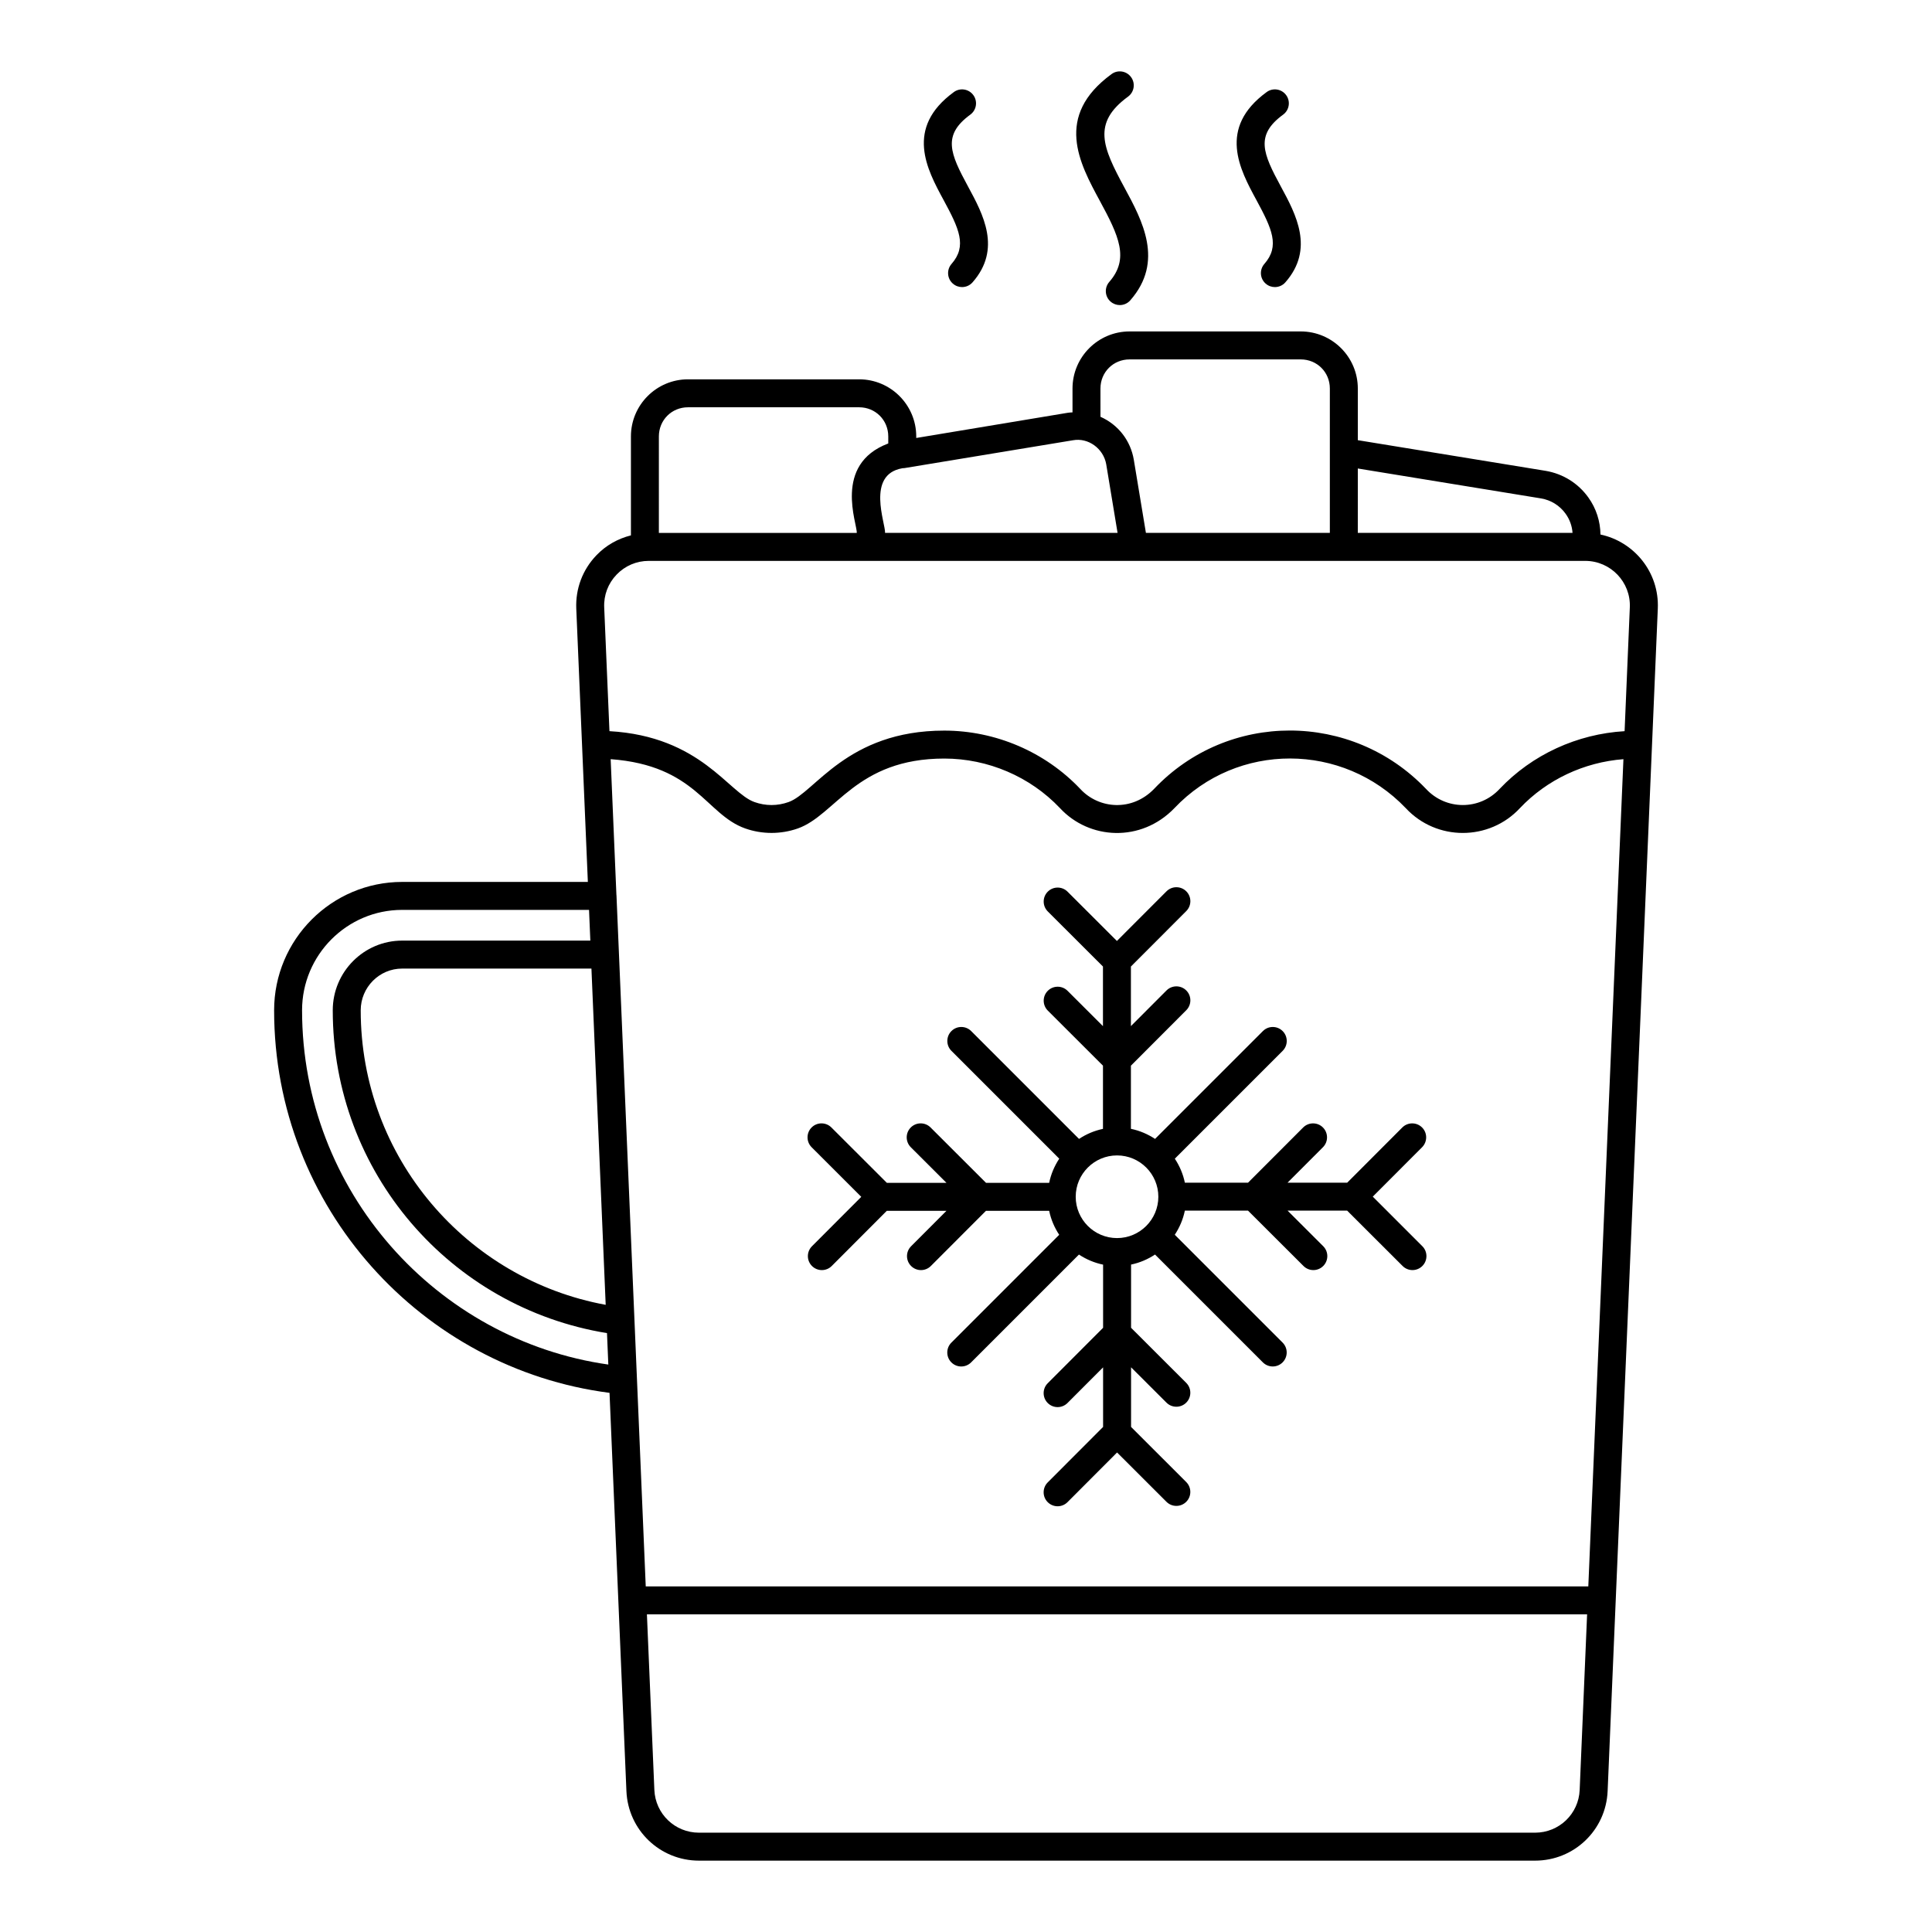
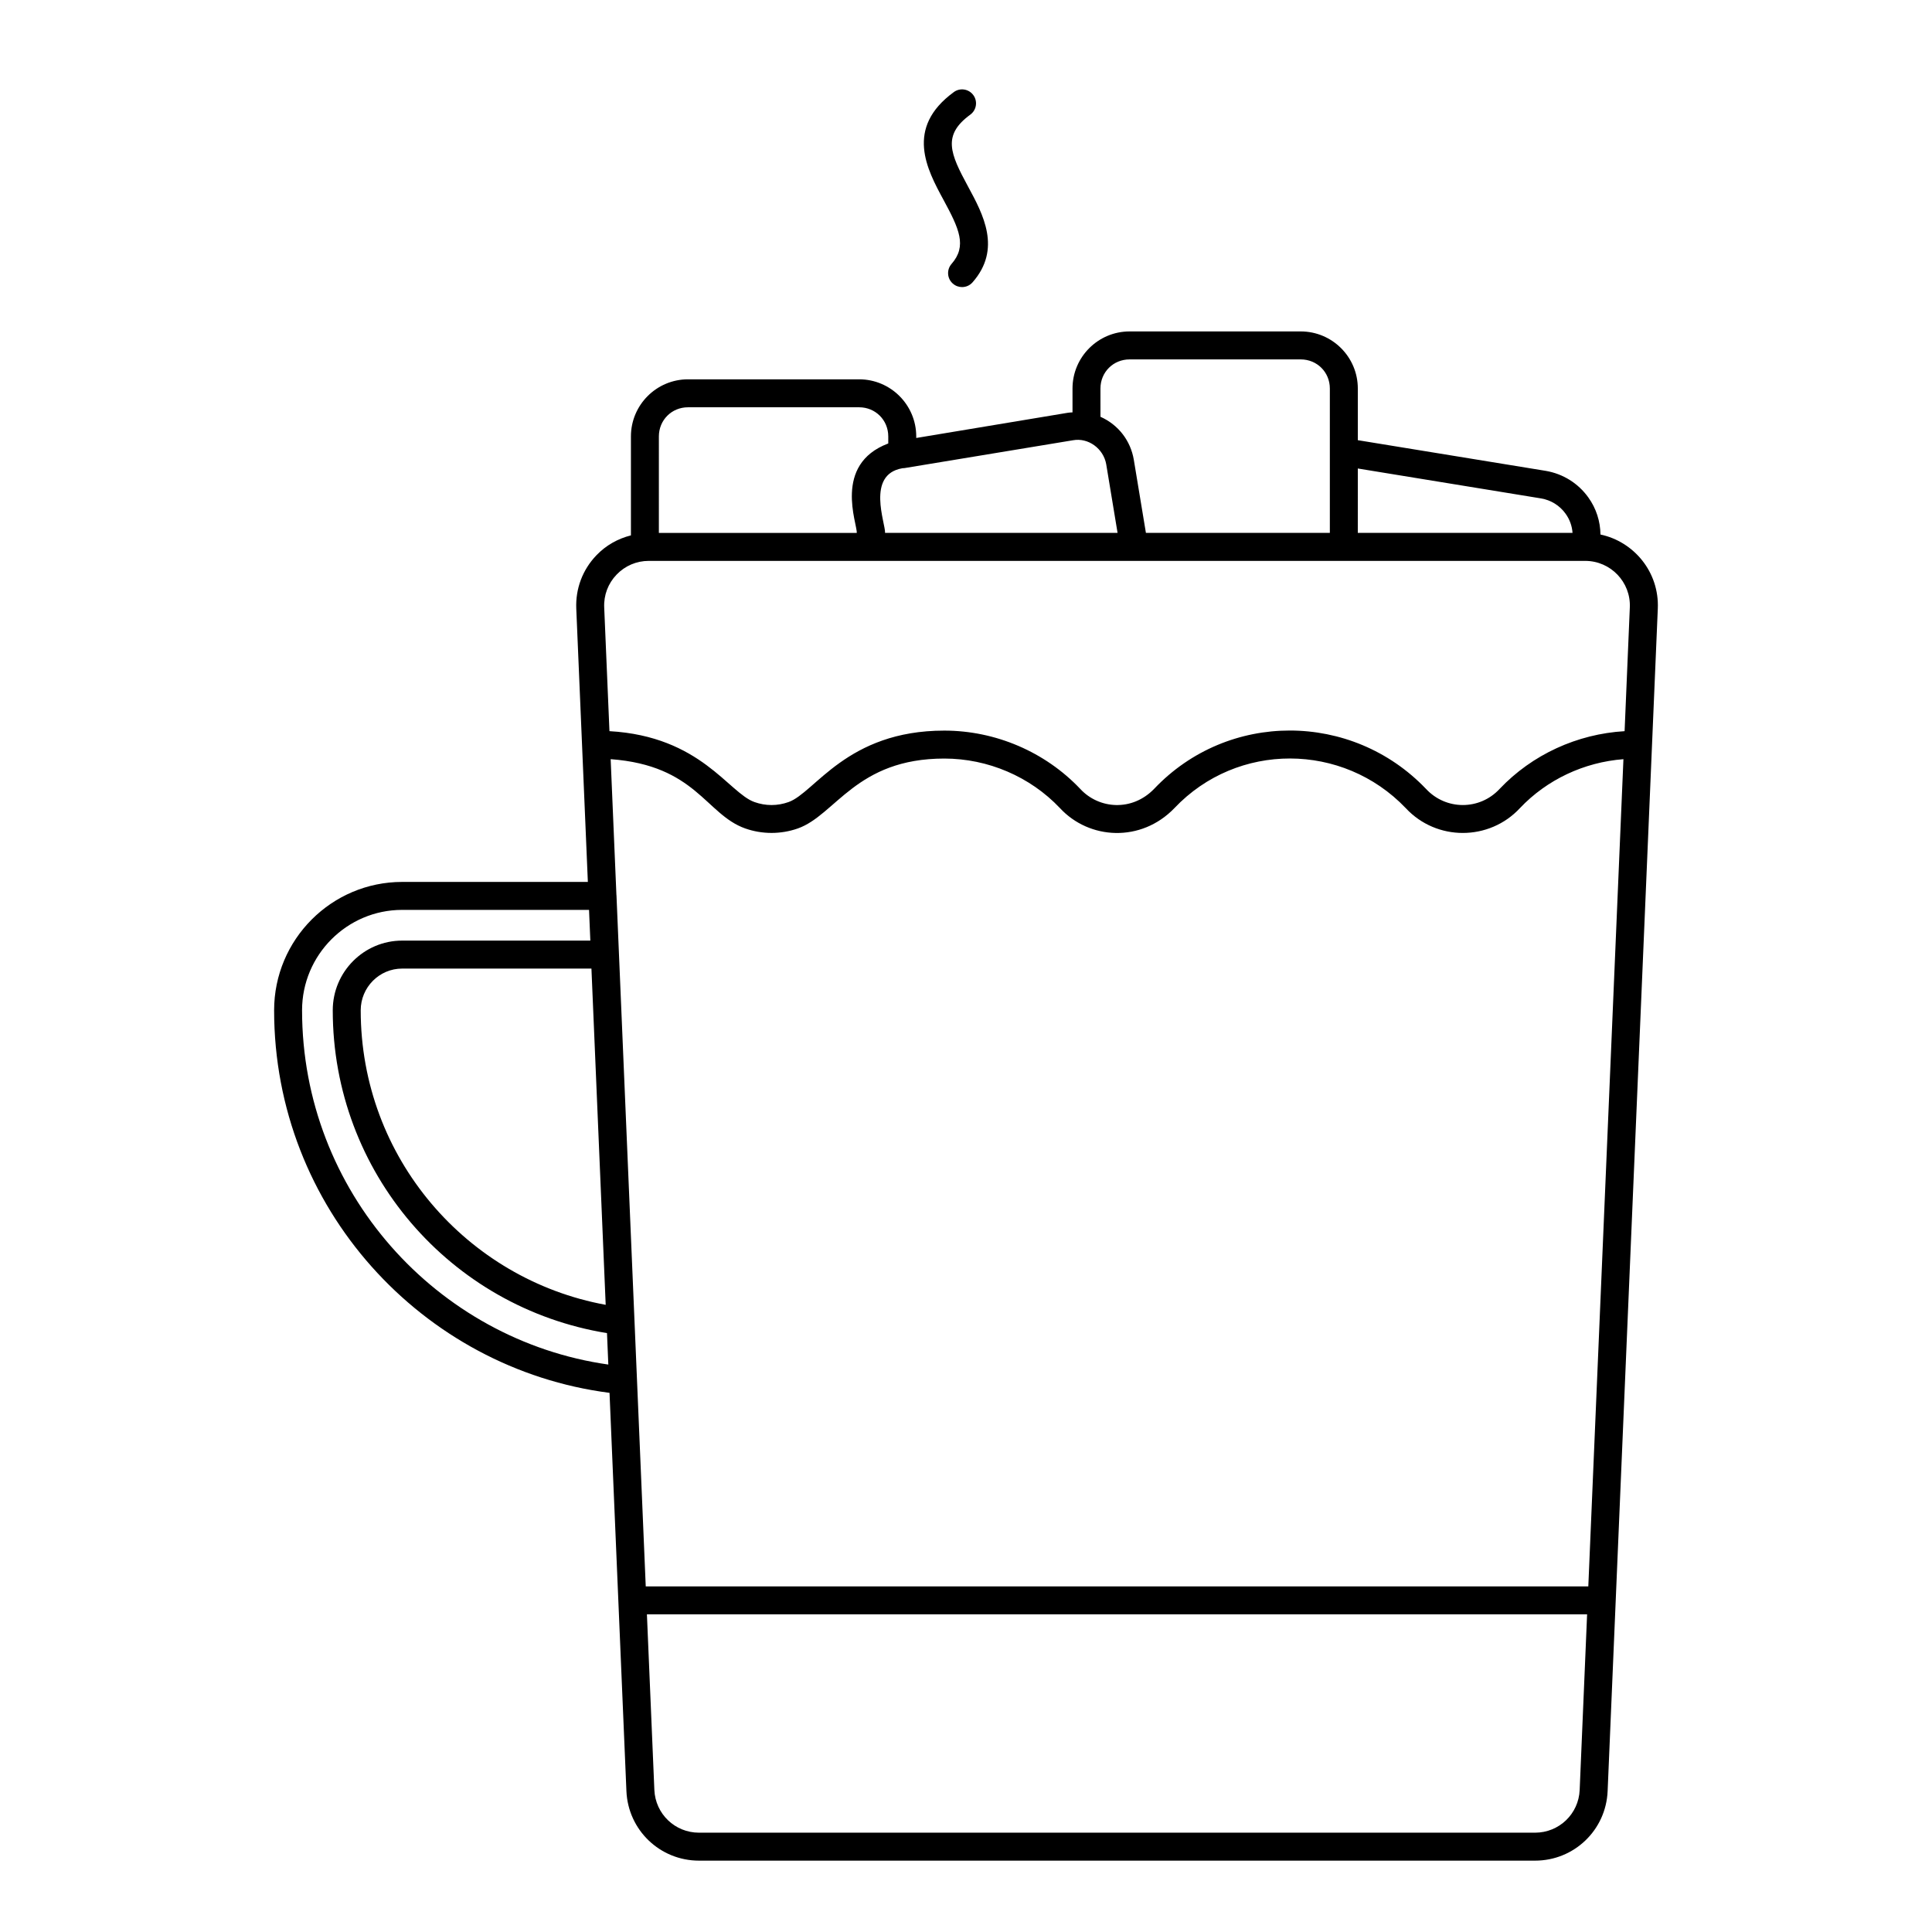
<svg xmlns="http://www.w3.org/2000/svg" fill="#000000" width="800px" height="800px" version="1.1" viewBox="144 144 512 512">
  <g>
    <path d="m568.14 285.66c-0.039-3.508-1.121-6.918-3.219-9.836-2.699-3.762-6.707-6.266-11.309-7.047l-49.777-8.125v-13.699c0-8.336-6.785-15.121-15.129-15.121h-45.352c-8.344 0-15.129 6.785-15.129 15.121v6.332c-0.375 0.035-0.77 0.02-1.129 0.086l-40.285 6.699v-0.418c0-8.344-6.789-15.129-15.129-15.129h-45.352c-8.344 0-15.129 6.785-15.129 15.129v26.227c-3.449 0.871-6.613 2.629-9.145 5.277-3.668 3.82-5.562 8.844-5.34 14.137l3.07 72.426h-49.203c-18.719 0-33.941 15.258-33.941 34.02 0 52.309 39.238 95 88.887 101.38 0.574 13.574-0.434-10.176 4.477 105.54 0.441 10.332 8.891 18.43 19.23 18.43h221.57c10.355 0 18.797-8.098 19.23-18.43 6.016-141.76 9.418-221.91 13.297-313.37 0.418-9.715-6.356-17.758-15.191-19.633zm-64.305-17.504 48.562 7.93c2.641 0.449 4.949 1.887 6.504 4.059 1.094 1.52 1.715 3.269 1.836 5.078h-56.906zm-68.203-21.199c0-4.328 3.394-7.711 7.719-7.711h45.352c4.328 0 7.719 3.387 7.719 7.711v38.266h-48.742l-3.219-19.449c-0.852-4.914-3.992-9.164-8.828-11.324zm-52.527 21.141c0.027 0 0.051-0.016 0.082-0.016 0.184-0.008 0.387-0.008 0.52-0.035l44.633-7.371c4.047-0.754 8.086 2.184 8.82 6.352l3.008 18.195h-61.617c0.172-2.418-5.102-15.445 4.555-17.125zm-64.496-8.445c0-4.328 3.394-7.719 7.719-7.719h45.352c4.324 0 7.719 3.394 7.719 7.719v1.867c-0.012 0.004-0.02 0.012-0.031 0.016-14.715 5.559-8.113 21.371-8.32 23.688h-52.441zm-14.094 230.14c-36.773-6.734-64.922-38.988-64.922-78.047 0-6.098 4.926-11.062 10.988-11.062h50.156zm-80.465-78.051c0-14.672 11.902-26.613 26.531-26.613h49.52l0.344 8.141h-49.863c-10.145 0-18.398 8.285-18.398 18.473 0 42.914 31.141 78.793 72.676 85.547l0.352 8.332c-45.469-6.465-81.16-45.883-81.16-93.879zm338.58 206.61c-0.262 6.352-5.457 11.328-11.824 11.328h-221.57c-6.359 0-11.555-4.977-11.824-11.336l-1.973-46.531h249.16zm2.289-53.945h-249.79c-10.625-250.89-6.961-164.38-7.754-183.14 0-0.023-0.016-0.043-0.016-0.066l-1.527-36.016c22.617 1.68 25.172 14.633 35.645 18.355 4.5 1.59 9.477 1.59 13.977 0 10-3.551 15.426-18.516 38.789-18.516 11.578 0 22.746 4.789 30.629 13.102 7.785 8.438 21.531 9.203 30.359 0.035 16.68-17.613 44.621-17.453 61.285-0.027 8.199 8.855 22.184 8.75 30.281 0.027 7.164-7.57 17.023-12.172 27.43-12.973zm9.617-226.64c-12.551 0.742-24.5 6.191-33.152 15.332-5.258 5.648-14.172 5.68-19.484-0.043-19.66-20.57-52.477-20.648-72.035-0.008-5.863 6.074-14.648 5.371-19.586 0.023-9.305-9.816-22.445-15.453-36.039-15.453-25.867 0-34.289 16.48-41.262 18.934-2.953 1.055-6.078 1.055-9.031 0-6.891-2.422-14.211-17.41-38.434-18.789l-1.391-32.781c-0.145-3.258 1.02-6.348 3.277-8.699 2.258-2.352 5.289-3.644 8.543-3.644h248.15c6.754 0 12.129 5.641 11.828 12.344z" />
-     <path d="m507.8 461.12 13.066-13.09c1.445-1.445 1.445-3.797 0-5.238-1.445-1.445-3.793-1.445-5.238 0l-14.602 14.629h-15.812l9.379-9.391c1.445-1.445 1.445-3.793 0-5.238s-3.793-1.445-5.238 0l-14.609 14.629h-16.746c-0.477-2.309-1.402-4.449-2.66-6.356l28.578-28.578c1.445-1.445 1.445-3.793 0-5.238-1.445-1.449-3.793-1.449-5.238 0l-28.578 28.574c-1.918-1.266-4.074-2.195-6.398-2.672v-16.738l14.672-14.695c1.445-1.449 1.445-3.793 0-5.238s-3.793-1.445-5.238 0l-9.434 9.449v-15.789l14.672-14.695c1.445-1.449 1.445-3.793 0-5.238-1.445-1.445-3.793-1.445-5.238 0l-13.145 13.16-13.082-13.066c-1.445-1.445-3.793-1.445-5.238 0-1.445 1.445-1.445 3.793 0 5.238l14.625 14.602v15.801l-9.383-9.367c-1.445-1.445-3.793-1.445-5.238 0-1.445 1.445-1.445 3.793 0 5.238l14.625 14.602v16.75c-2.305 0.48-4.445 1.402-6.348 2.66l-28.578-28.578c-1.445-1.449-3.793-1.449-5.238 0-1.445 1.445-1.445 3.793 0 5.238l28.578 28.578c-1.266 1.918-2.195 4.074-2.672 6.398h-16.738l-14.695-14.672c-1.445-1.445-3.793-1.445-5.238 0-1.445 1.445-1.445 3.793 0 5.238l9.449 9.434h-15.797l-14.695-14.672c-1.445-1.445-3.793-1.445-5.238 0-1.445 1.445-1.445 3.793 0 5.238l13.16 13.148-13.066 13.09c-1.449 1.445-1.449 3.797 0 5.238 0.723 0.723 1.672 1.086 2.617 1.086 0.949 0 1.895-0.363 2.617-1.086l14.602-14.629h15.809l-9.375 9.391c-1.449 1.445-1.449 3.793 0 5.238 0.723 0.723 1.672 1.086 2.617 1.086 0.949 0 1.895-0.363 2.617-1.086l14.609-14.629h16.746c0.477 2.309 1.402 4.449 2.66 6.356l-28.578 28.578c-1.445 1.445-1.445 3.793 0 5.238 0.723 0.723 1.672 1.086 2.617 1.086 0.949 0 1.895-0.363 2.617-1.086l28.578-28.578c1.918 1.266 4.074 2.195 6.398 2.672v16.738l-14.672 14.695c-1.445 1.445-1.445 3.793 0 5.238 0.723 0.723 1.672 1.086 2.617 1.086 0.949 0 1.895-0.363 2.621-1.086l9.434-9.449v15.789l-14.672 14.699c-1.445 1.445-1.445 3.797 0 5.238 0.723 0.723 1.672 1.086 2.617 1.086 0.949 0 1.895-0.363 2.621-1.086l13.141-13.168 13.09 13.074c1.445 1.445 3.793 1.445 5.238 0 1.445-1.445 1.445-3.793 0-5.238l-14.621-14.609v-15.801l9.383 9.367c1.445 1.445 3.793 1.445 5.238 0 1.445-1.445 1.445-3.793 0-5.238l-14.621-14.602v-16.75c2.305-0.477 4.445-1.402 6.348-2.66l28.578 28.578c0.723 0.723 1.672 1.086 2.617 1.086 0.949 0 1.895-0.363 2.617-1.086 1.445-1.449 1.445-3.793 0-5.238l-28.578-28.578c1.266-1.918 2.195-4.074 2.672-6.398h16.738l14.699 14.672c0.723 0.723 1.672 1.086 2.617 1.086 0.949 0 1.895-0.363 2.617-1.086 1.445-1.445 1.445-3.797 0-5.238l-9.449-9.434h15.789l14.695 14.672c0.723 0.723 1.672 1.086 2.617 1.086 0.949 0 1.895-0.363 2.617-1.086 1.445-1.445 1.445-3.793 0-5.238zm-67.773 10.984c-6.043 0-10.953-4.914-10.953-10.953 0-6.043 4.914-10.953 10.953-10.953 6.035 0 10.945 4.914 10.945 10.953s-4.914 10.953-10.945 10.953z" />
    <path d="m401.14 174.38c1.648-1.207 2.012-3.523 0.805-5.172-1.207-1.656-3.539-2.012-5.172-0.805-13.047 9.535-7.09 20.531-2.734 28.566 4.144 7.656 6.293 12.219 2.133 16.969-1.344 1.535-1.195 3.879 0.348 5.223 0.703 0.617 1.57 0.918 2.438 0.918 1.027 0 2.055-0.426 2.785-1.266 7.758-8.848 2.793-18.016-1.195-25.375-4.746-8.766-6.883-13.598 0.594-19.059z" />
-     <path d="m442.94 169.61c1.648-1.199 2.012-3.523 0.805-5.172-1.207-1.656-3.531-2.019-5.172-0.805-15.266 11.156-8.516 23.609-3.098 33.613 5.051 9.312 7.863 15.324 2.496 21.461-1.344 1.535-1.195 3.879 0.348 5.223 0.703 0.613 1.57 0.918 2.438 0.918 1.027 0 2.055-0.426 2.785-1.266 9.043-10.316 3.168-21.156-1.547-29.859-5.805-10.711-8.625-17.117 0.945-24.113z" />
-     <path d="m484.04 174.38c1.648-1.207 2.012-3.523 0.805-5.172-1.207-1.656-3.531-2.012-5.172-0.805-13.047 9.535-7.09 20.531-2.734 28.566 4.144 7.656 6.293 12.219 2.133 16.969-1.344 1.535-1.195 3.879 0.348 5.223 0.703 0.617 1.57 0.918 2.438 0.918 1.027 0 2.055-0.426 2.785-1.266 7.754-8.848 2.793-18.016-1.195-25.375-4.746-8.766-6.879-13.598 0.594-19.059z" />
  </g>
</svg>